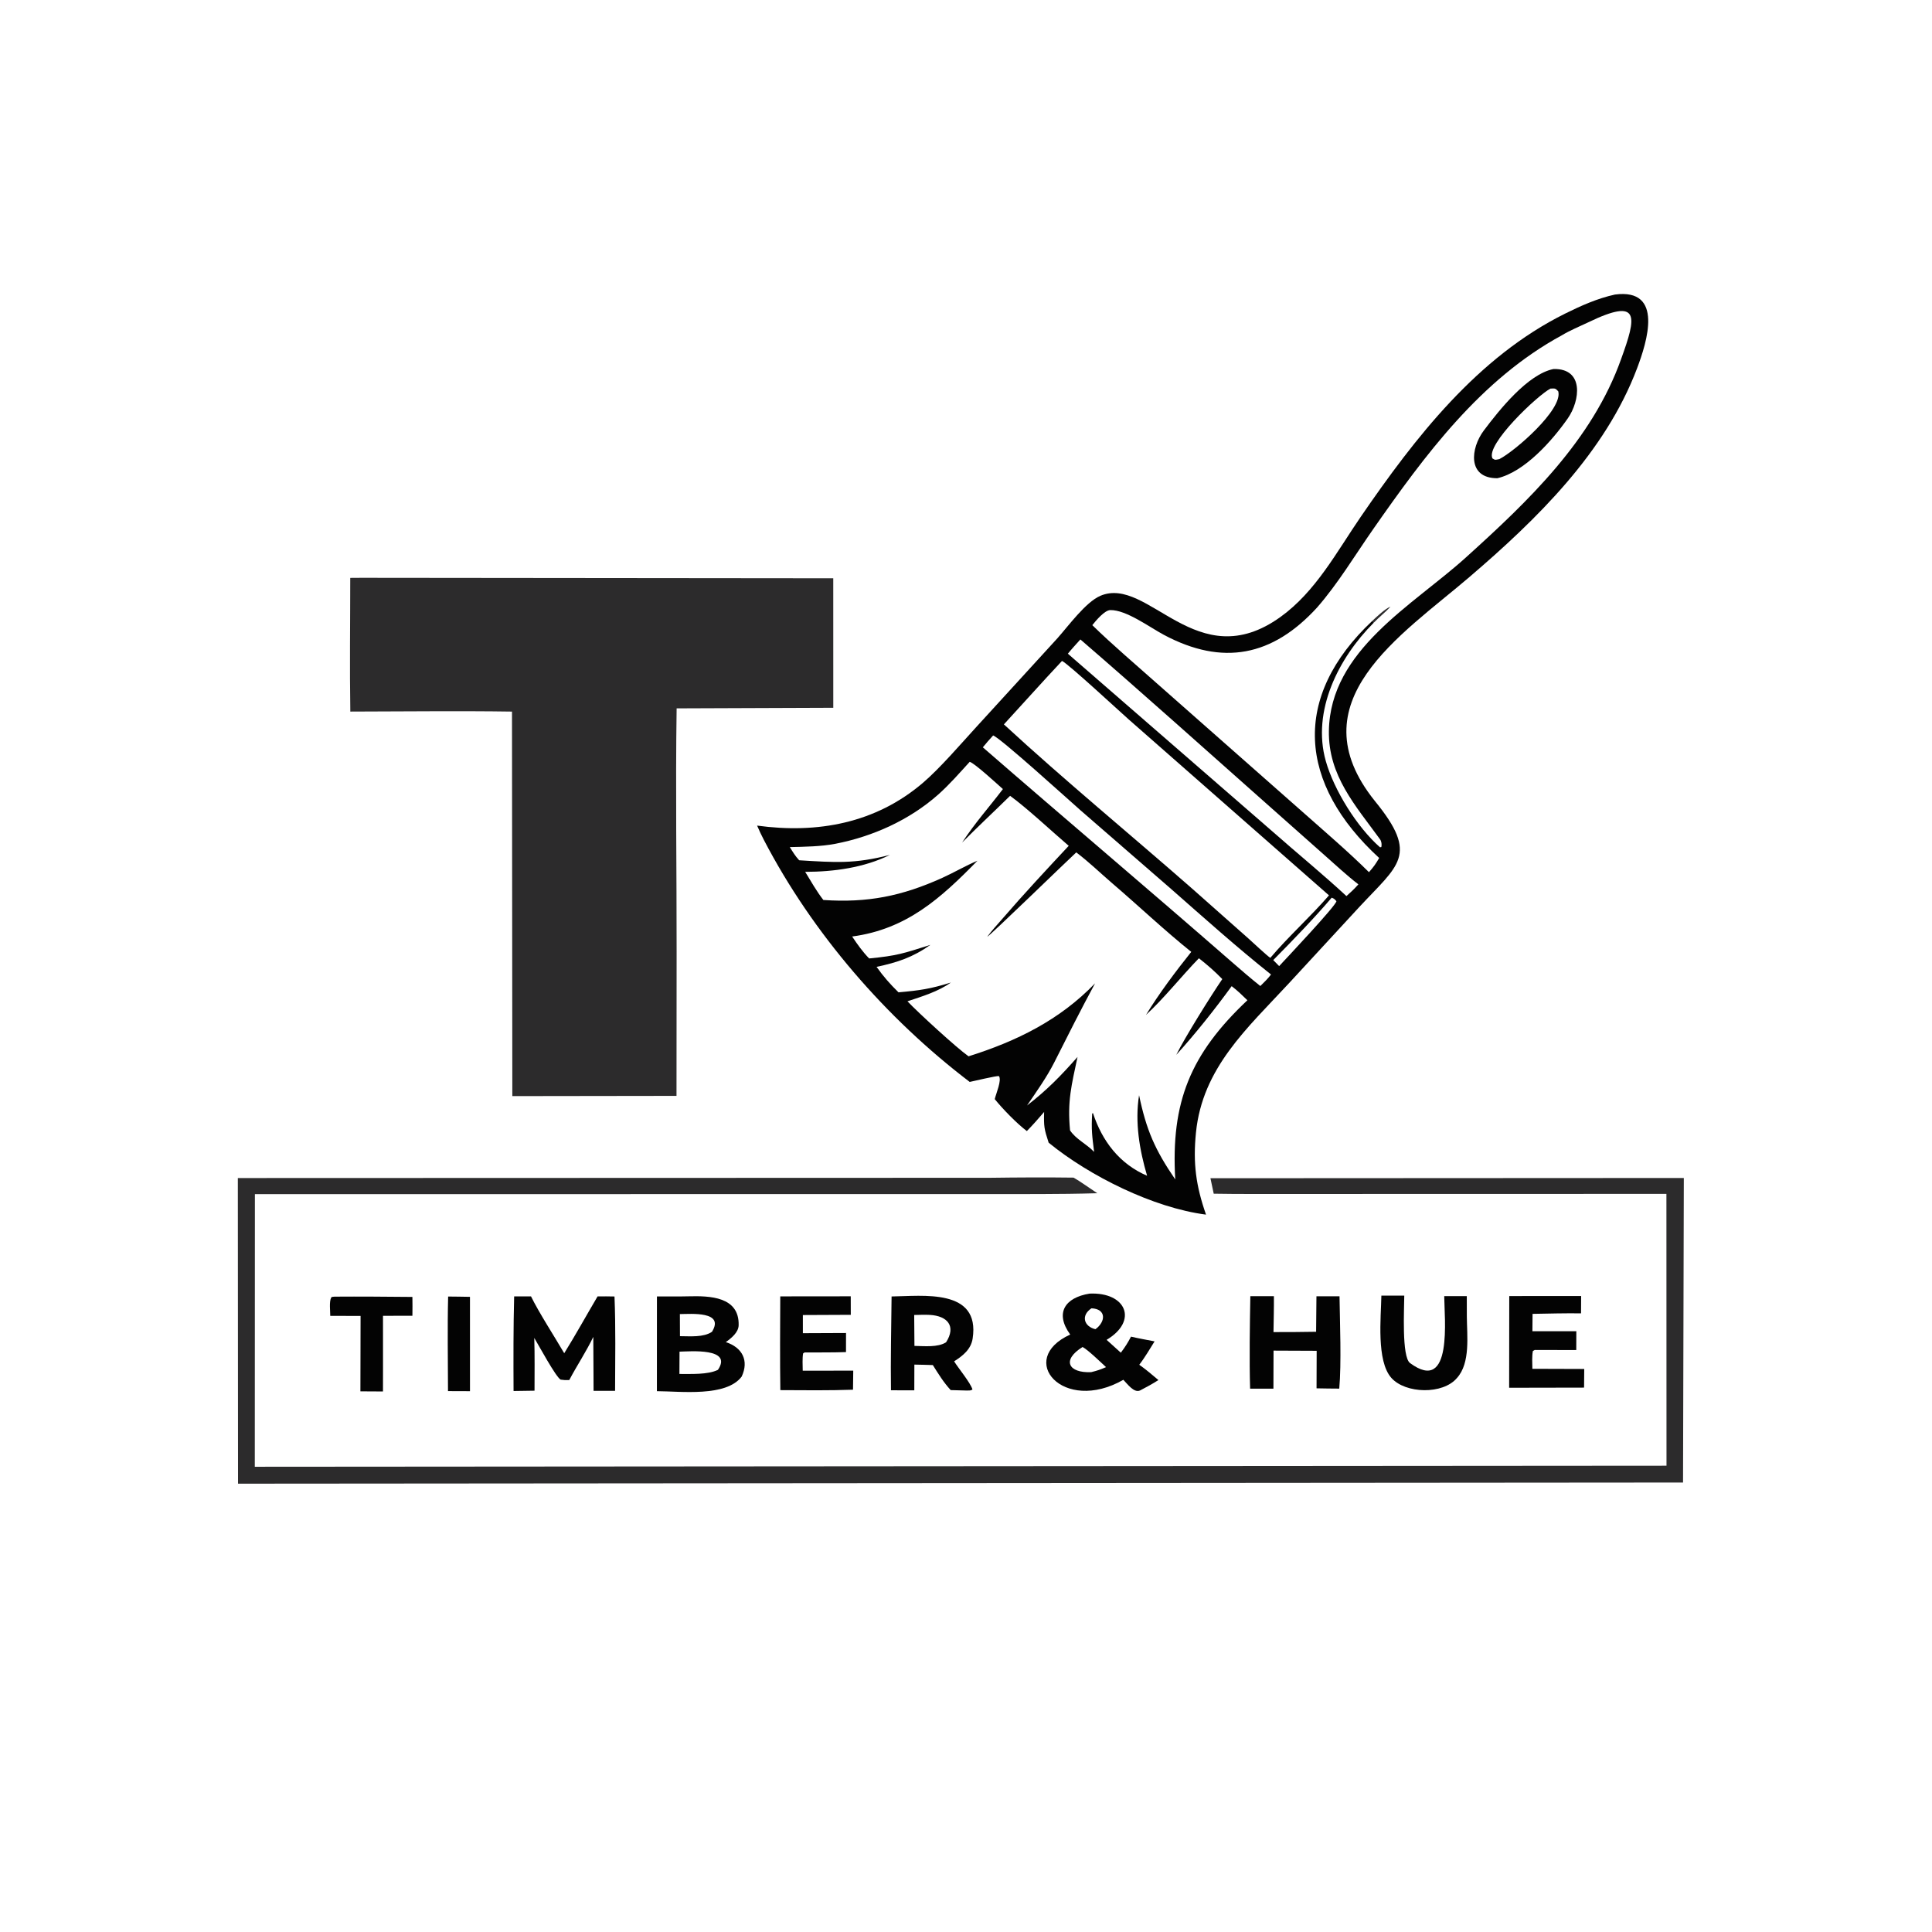
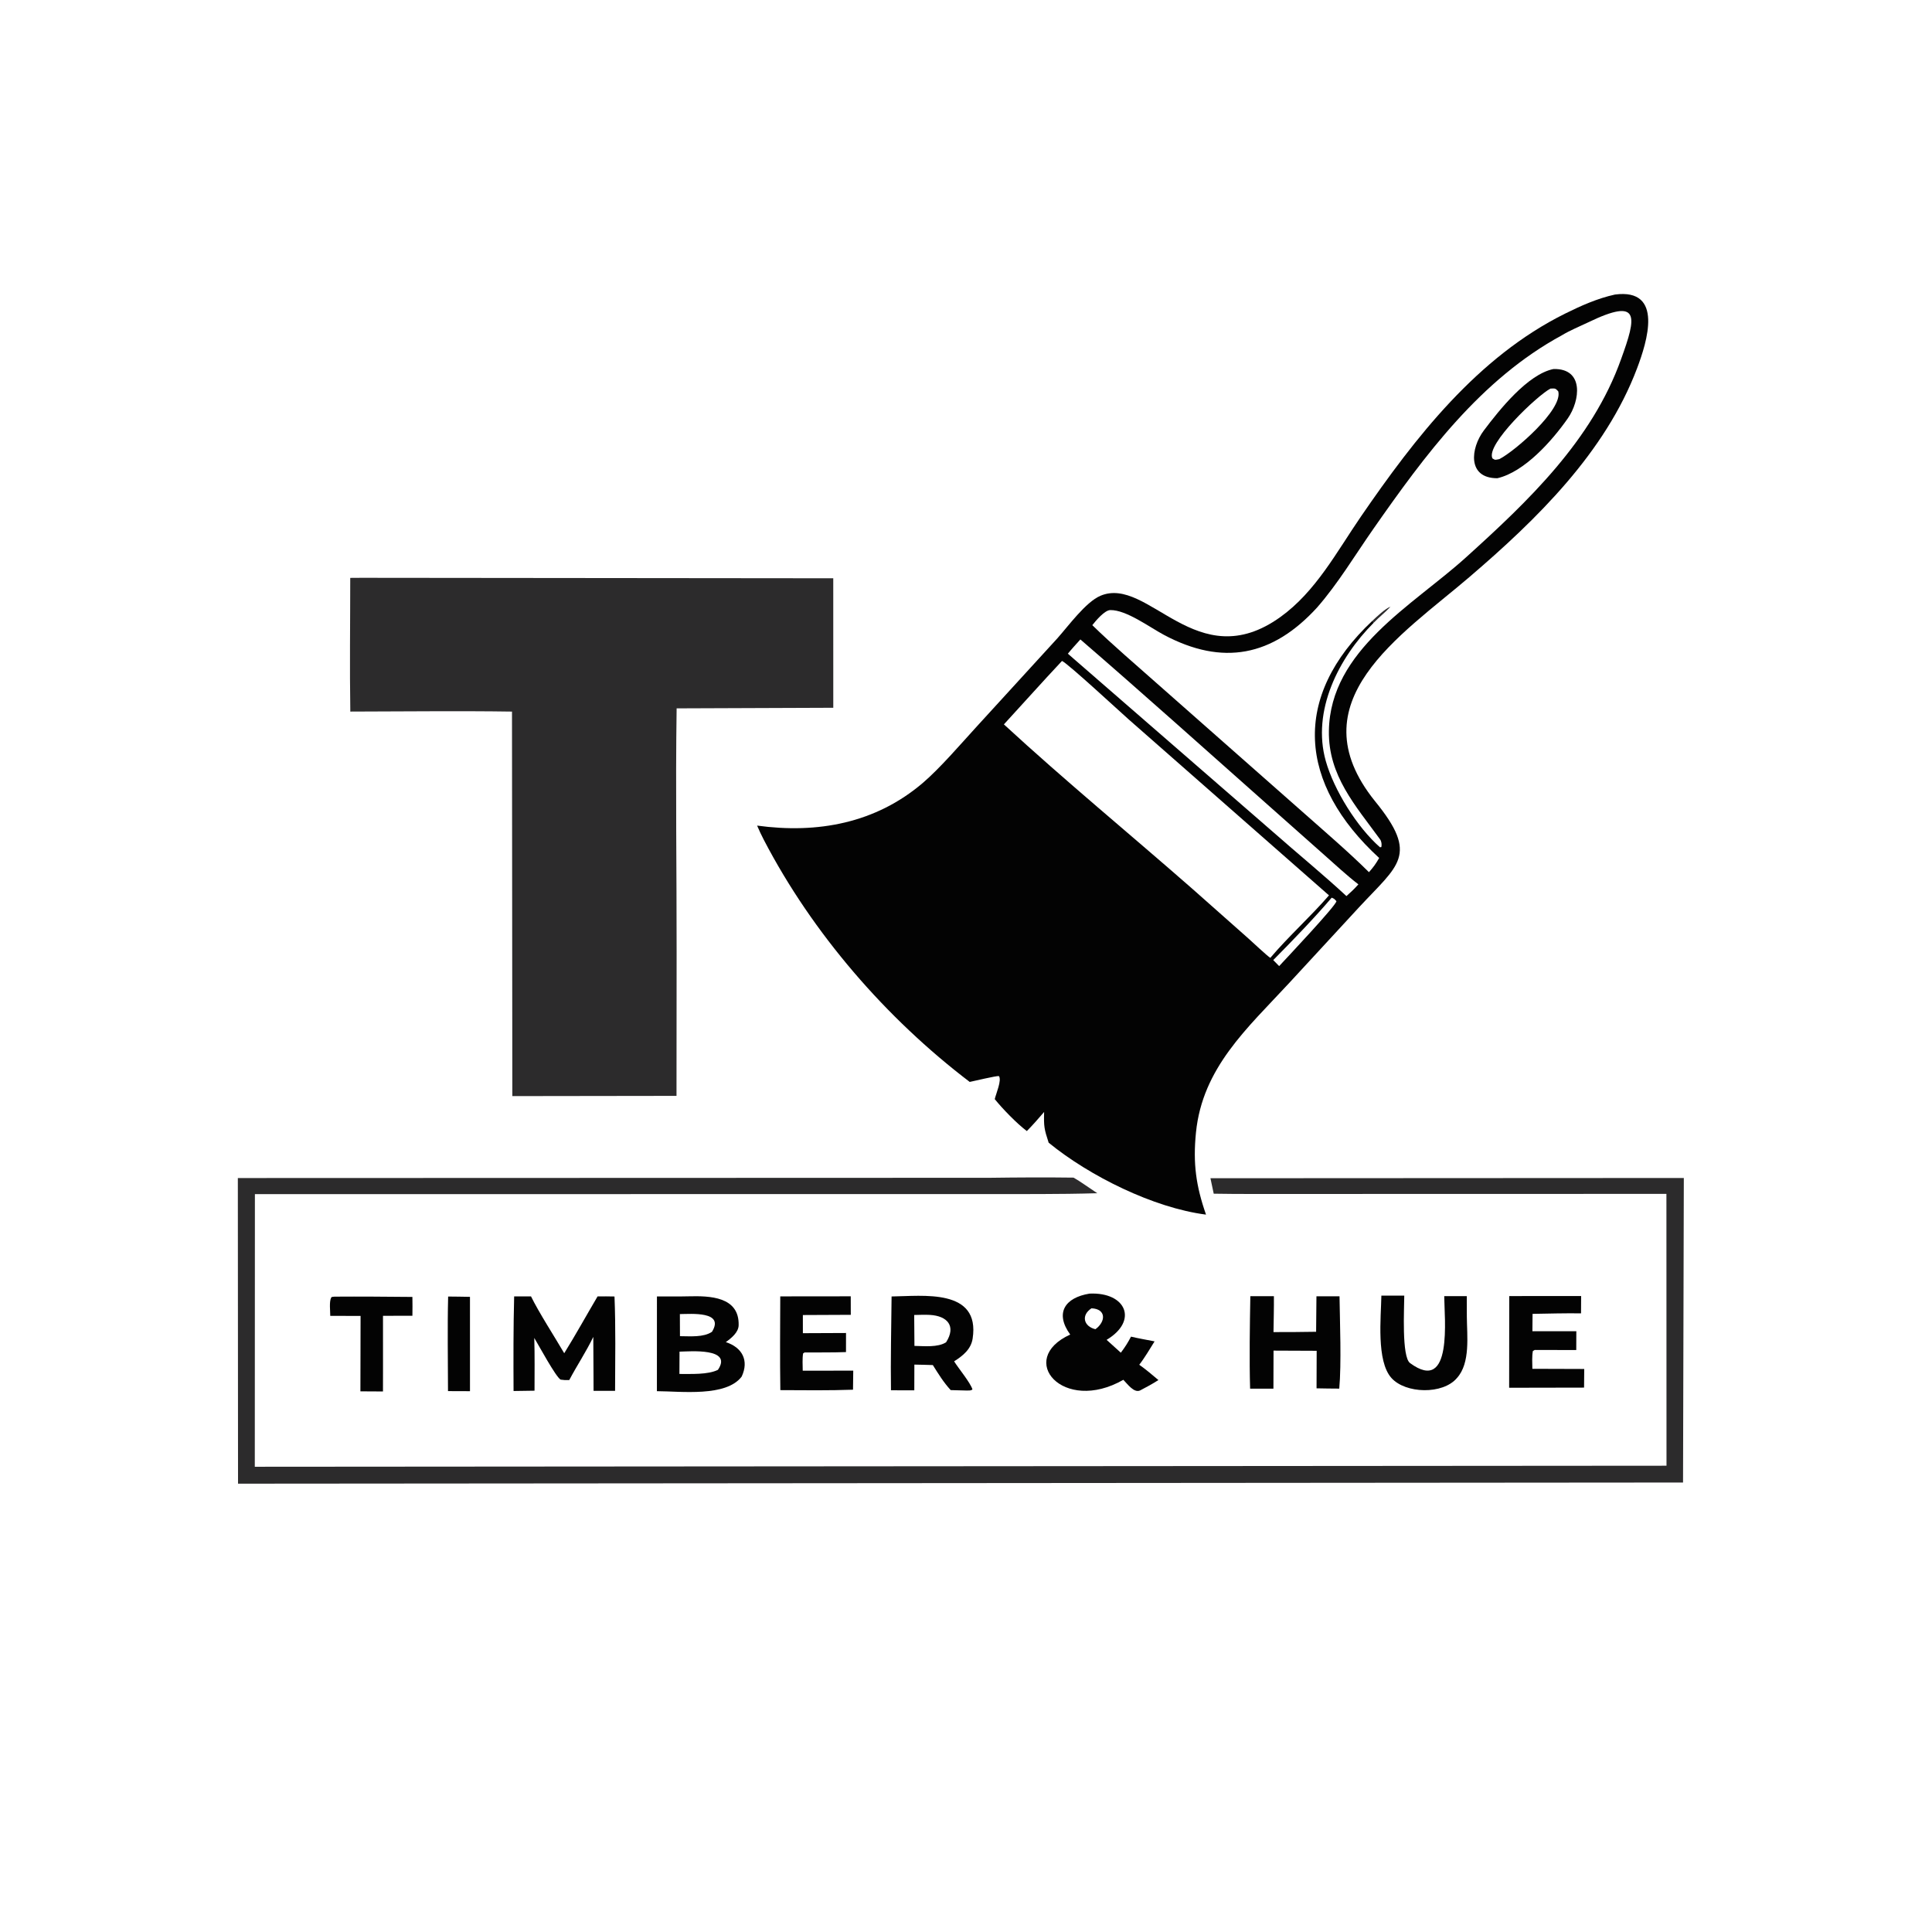
<svg xmlns="http://www.w3.org/2000/svg" width="1024" height="1024" viewBox="0 0 1024 1024">
-   <path fill="white" d="M0 0L1024 0L1024 1024L0 1024L0 0Z" />
  <path fill="#030303" d="M855.976 156.114C882.065 152.692 872.895 181.386 867.704 195.154C850.841 239.883 814.454 275.326 778.851 305.817C742.621 336.846 686.414 371.942 728.725 424.569C752.346 453.47 741.132 458.366 720.205 481.003L683.159 521.154C661.054 545.028 637.312 565.955 633.883 600.316C632.251 616.676 633.892 628.495 639.209 643.772C611.333 640.18 577.446 623.338 555.808 605.647C553.415 598.306 553.208 597.101 553.405 589.362C550.276 593.008 547.629 596.038 544.248 599.487C539.042 595.614 531.154 587.461 527.234 582.548C527.931 579.594 531.061 572.465 529.444 570.338C527.985 570.16 516.507 572.921 513.971 573.441C469.65 539.736 430.63 494.674 404.888 445.223C403.586 442.723 402.389 440.177 401.281 437.585C433.246 441.952 464.022 436.379 489.12 414.957C498.155 407.245 509.271 394.282 517.505 385.28L560.358 338.395C566.169 331.914 575.427 319.112 583.235 315.786C608.681 304.949 634.231 359 678.703 326.984C697.434 313.499 708.507 292.434 721.326 273.767C750.08 231.897 783.008 189.312 829.509 166.234C837.944 162.047 846.749 158.127 855.976 156.114Z" />
-   <path fill="white" d="M513.962 403.784C516.59 404.506 528.939 415.917 531.556 418.229C523.829 428.355 517.236 435.543 509.925 446.584C518.062 438.356 527.045 429.988 535.369 421.801C544.322 428.287 557.575 440.711 566.448 448.3C554.511 461.079 542.64 473.82 531.21 487.057C528.492 490.205 525.716 493.146 523.251 496.505C524.123 496.521 565.714 456.112 570.438 451.788C577.285 456.949 583.131 462.698 589.598 468.233C603.41 480.055 617.232 493.171 631.395 504.514C623.116 514.86 614.327 526.597 607.4 537.904C616.588 529.57 626.485 517.097 635.443 507.903C640.044 511.521 643.772 514.745 647.839 518.941C641.58 528.097 627.973 549.933 623.444 559.091C633.524 548.021 644.042 534.747 652.814 522.684C656.075 525.202 658.17 527.256 661.142 530.152C630.934 558.637 620.505 584.114 622.908 625.125C612.077 609.299 607.592 598.919 603.73 580.49C601.449 594.794 603.947 609.471 607.983 623.169C593.379 616.934 584.133 604.773 579.295 589.948L578.878 590.206C578.363 598.706 578.851 602.157 579.903 610.52C575.747 606.189 570.254 603.833 567.148 599.116C565.659 583.622 567.919 575.244 571.112 560.205C562.301 570.189 554.911 577.786 544.356 585.929C549.3 578.687 554.92 570.785 558.857 562.952C565.924 548.893 572.924 535.055 580.396 521.198C561.638 540.677 538.764 551.875 513.358 559.868C507.068 555.437 486.719 536.783 480.973 530.714C488.79 528.091 497.267 525.567 503.981 520.764C493.075 524.161 487.391 524.964 476.223 525.953C471.613 521.416 468.353 517.713 464.596 512.455C475.664 510.108 483.786 507.41 493.145 500.798C478.803 505.347 475.572 506.551 460.666 508C457.261 504.523 454.349 500.407 451.655 496.372C480.54 492.504 498.572 476.114 518.064 456.215C511.866 458.799 505.634 462.478 499.43 465.283C477.989 474.974 459.867 478.598 436.398 477.013C432.97 472.641 429.692 466.903 426.763 462.093C441.908 462.078 457.985 459.896 471.692 453.11C452.906 457.974 442.739 457.127 423.579 455.961C421.364 453.539 420.342 451.755 418.607 448.977C426.38 448.805 435.229 448.688 442.813 447.216C462.631 443.368 482.074 434.597 497.246 421.155C503.177 415.901 508.599 409.658 513.962 403.784Z" />
  <path fill="white" d="M578.948 331.347C580.868 328.93 585.446 323.423 588.476 323.361C596.923 323.188 609.327 332.461 616.88 336.486C648.073 353.107 674.434 347.864 698.075 322.005C709.213 309.258 718.13 294.32 727.808 280.469C755.224 241.205 784.828 201.026 827.822 177.71C832.222 175.038 837.145 173.078 841.731 170.874C869.719 157.337 867.351 167.86 859.213 190.333C843.876 233.422 809.968 265.629 776.842 295.561C748.734 320.96 705.026 344.517 704.341 387.343C703.96 411.157 718.46 426.952 731.461 444.877C732.267 445.988 732.424 447.635 732.151 448.963L731.424 449.077C719.224 438.364 707.045 418.765 702.691 403.35C695.176 376.745 709.554 348.608 728.07 330.097L727.548 328.883C684.241 369.453 688.161 415.417 730.987 454.753C729.105 458 728.093 459.414 725.573 462.272C714.681 451.459 701.953 440.588 690.366 430.31L613.668 362.644C602.418 352.623 589.671 341.833 578.948 331.347Z" />
  <path fill="#2C2B2C" d="M727.548 328.883C729.505 327.043 734.467 322.322 736.989 321.584C734.069 324.696 730.982 327.042 728.07 330.097L727.548 328.883Z" />
  <path fill="#030303" d="M823.413 195.586C839.711 195.225 837.515 212.355 830.954 221.757C822.766 233.489 808.053 250.164 793.623 253.471C777.569 253.513 779.406 237.55 786.466 228.168C794.64 217.305 809.742 198.292 823.413 195.586Z" />
  <path fill="white" d="M821.787 205.964C824.2 205.851 824.383 205.721 825.905 207.409C828.5 216.972 802.844 239.211 794.685 243.338C792.179 243.816 792.672 243.9 791.039 242.98C787.213 235.687 815.035 209.393 821.787 205.964Z" />
  <path fill="white" d="M562.886 350.31C565.979 351.639 593.889 377.489 598.223 381.299L704.389 474.565C694.565 485.906 682.885 496.362 673.294 507.687C671.599 506.648 663.733 499.232 661.777 497.5L632.19 471.282C599.191 442.346 564.277 413.619 532.087 383.939C542.389 372.745 552.467 361.406 562.886 350.31Z" />
  <path fill="white" d="M572.62 338.92C605.473 367.267 638.967 397.339 671.515 426.197L701.798 453.065C707.561 458.165 713.93 464.082 719.973 468.731C717.696 471.274 716.194 472.666 713.645 474.945C701.183 463.392 687.549 452.275 674.787 441.002L565.988 346.477C568.08 343.893 570.395 341.397 572.62 338.92Z" />
-   <path fill="white" d="M526.382 389.806C530.382 391.207 566.982 424.487 572.742 429.52L620.606 471.086C637.959 486.325 655.611 502.164 673.666 516.507C671.803 518.939 670.174 520.47 667.993 522.611C662.941 518.594 657.651 514.033 652.783 509.783C609.108 471.657 564.661 434.126 520.92 396.1C522.659 393.906 524.512 391.885 526.382 389.806Z" />
  <path fill="white" d="M705.824 475.786C707.316 476.4 707.222 476.449 708.335 477.66C708.095 480.049 681.978 507.736 677.976 512.053L674.845 508.866C684.752 498.888 696.873 486.321 705.824 475.786Z" />
  <path fill="#2C2B2C" d="M191.726 306.25L441.643 306.498L441.657 375.132L358.631 375.447C358.001 417.745 358.671 462.115 358.623 504.625L358.561 580.837L271.546 580.958L271.368 377.159C243.141 376.735 213.953 377.112 185.676 377.148C185.294 353.89 185.636 329.626 185.636 306.29L191.726 306.25Z" />
  <path fill="#2C2B2C" d="M524.673 624.254C539.312 624.057 554.395 623.97 569.021 624.167C572.224 625.938 578.174 630.224 581.574 632.436C561.433 633.037 540.417 632.848 520.241 632.886L416.257 632.892L135.102 632.919L135.05 777.411L883.28 776.859L883.236 632.781L663.625 632.832C656.829 632.854 650.093 632.775 643.298 632.681L641.558 624.488L892.463 624.359L892.045 785.77L126.16 786.379L126.061 624.386L524.673 624.254Z" />
  <path fill="#030303" d="M348.19 687.148C353.677 687.114 359.014 687.229 365.023 687.077C376.125 686.796 391.893 687.168 391.5 702.418C391.402 706.204 387.666 709.216 384.699 711.348C393.403 714.164 397.097 721.124 393.095 729.634C384.846 740.51 360.944 737.409 348.172 737.35L348.19 687.148Z" />
  <path fill="white" d="M360.164 716.401C365.553 716.288 388.548 714.243 380.514 726.046C375.159 728.688 366.222 728.182 360.106 728.226L360.164 716.401Z" />
  <path fill="white" d="M360.347 696.492C366.156 696.448 384.242 694.833 377.354 705.887C372.886 708.908 365.839 708.223 360.396 708.2L360.347 696.492Z" />
  <path fill="#030303" d="M577.482 685.643C596.857 684.75 603.417 700.063 586.528 710.141L594.063 716.962C596.419 713.811 597.648 711.879 599.462 708.448C603.37 709.378 607.962 710.168 611.95 710.956C609.718 714.565 606.364 720.152 603.824 723.351C607.475 725.91 610.589 728.595 613.989 731.457C610.67 733.601 607.777 735.118 604.274 736.966C601.052 738.444 597.621 733.584 595.399 731.324C563.477 749.573 538.377 720.485 567.233 707.339C558.932 695.875 564.492 687.738 577.482 685.643Z" />
-   <path fill="white" d="M573.776 713.943C576.415 715.227 583.707 722.285 586.227 724.609C582.995 725.989 581.749 726.422 578.343 727.271C566.296 727.801 562.569 720.907 573.776 713.943Z" />
  <path fill="white" d="M578.503 693.427C586.317 693.752 586.229 700.387 580.608 704.508C574.469 703.087 572.787 697.181 578.503 693.427Z" />
  <path fill="#030303" d="M472.556 687.154C488.836 686.987 519.642 682.643 515.52 709.479C514.644 715.186 510.272 718.635 505.697 721.541C507.969 725.178 514.446 732.999 515.429 736.465C514.364 737.197 513.675 736.943 512.125 737.004C509.413 736.971 506.61 736.86 503.892 736.785C500.131 732.728 497.35 728.165 494.42 723.514C491.202 723.377 487.866 723.342 484.635 723.267L484.597 736.892C480.499 736.929 476.34 736.879 472.236 736.868C471.984 720.747 472.412 703.346 472.556 687.154Z" />
  <path fill="white" d="M484.542 696.968C487.241 696.917 490.1 696.771 492.788 696.921C502.237 697.446 506.881 702.927 501.45 711.43C497.103 714.231 489.93 713.453 484.674 713.358L484.542 696.968Z" />
  <path fill="#030303" d="M316.727 687.127C319.572 687.042 322.815 687.139 325.697 687.166C326.362 703.307 326.065 720.991 326.006 737.159L314.601 737.164L314.566 728.25L314.458 708.579C310.646 716.505 305.847 723.652 301.707 731.475C299.706 731.523 299.105 731.509 297.134 731.233C294.552 729.734 285.573 713.121 283.177 709.13C283.45 718.325 283.319 727.87 283.311 737.094L272.199 737.258C272.108 720.977 272.085 703.343 272.511 687.109L281.448 687.111C285.612 695.635 293.969 708.542 299.049 717.244C304.881 707.879 311.045 696.75 316.727 687.127Z" />
  <path fill="#030303" d="M662.705 687.002L675.192 687.014C675.252 693.229 675.065 699.791 674.978 706.035C682.543 706.069 690.002 705.985 697.566 705.868L697.744 687.053L709.971 687.055C710.175 700.784 711.034 722.687 709.836 735.994C705.846 736.002 701.794 735.903 697.799 735.842L697.864 715.949L675.003 715.852L674.941 736.021L662.586 736.017C662.132 721.056 662.432 702.042 662.705 687.002Z" />
  <path fill="#030303" d="M413.556 687.11L450.911 687.07L450.935 696.881L425.536 696.995L425.542 706.615L448.41 706.517L448.394 716.637C441.262 716.88 433.616 716.793 426.444 716.834L425.674 717.316C425.213 719.72 425.425 723.889 425.465 726.506L452.24 726.464L452.114 736.573C439.661 737.017 426.075 736.876 413.594 736.799C413.35 720.474 413.492 703.442 413.556 687.11Z" />
  <path fill="#030303" d="M799.939 686.943L838.034 686.93L837.982 696.103C829.45 695.996 820.828 696.221 812.29 696.376L812.205 705.585L835.484 705.563L835.451 715.554L813.437 715.502C813.112 715.679 812.788 715.856 812.463 716.032C811.912 718.717 812.141 722.63 812.187 725.498L839.676 725.586L839.589 735.462L799.882 735.539L799.939 686.943Z" />
  <path fill="#030303" d="M732.156 686.711L744.292 686.712C744.284 693.388 742.835 719.125 747.352 722.453C770.233 739.311 765.487 698.096 765.474 686.969L777.431 686.979L777.452 697.75C777.517 707.92 779.444 722.387 772.22 730.363C764.758 739.248 744.959 738.73 737.465 730.33C729.42 721.313 731.966 698.22 732.156 686.711Z" />
  <path fill="#030303" d="M177.317 687.252C191.051 687.152 204.845 687.274 218.58 687.398C218.687 690.557 218.594 694.176 218.584 697.373L202.993 697.413L203.003 724.75L202.984 737.504L191.022 737.438L191.113 697.468L175.045 697.437C175.052 694.894 174.426 690.029 175.499 687.821C175.782 687.239 176.394 687.381 177.317 687.252Z" />
  <path fill="#030303" d="M237.52 687.193C241.351 687.196 245.257 687.296 249.095 687.354L249.103 737.355L237.448 737.314C237.418 720.896 237.108 703.537 237.52 687.193Z" />
</svg>